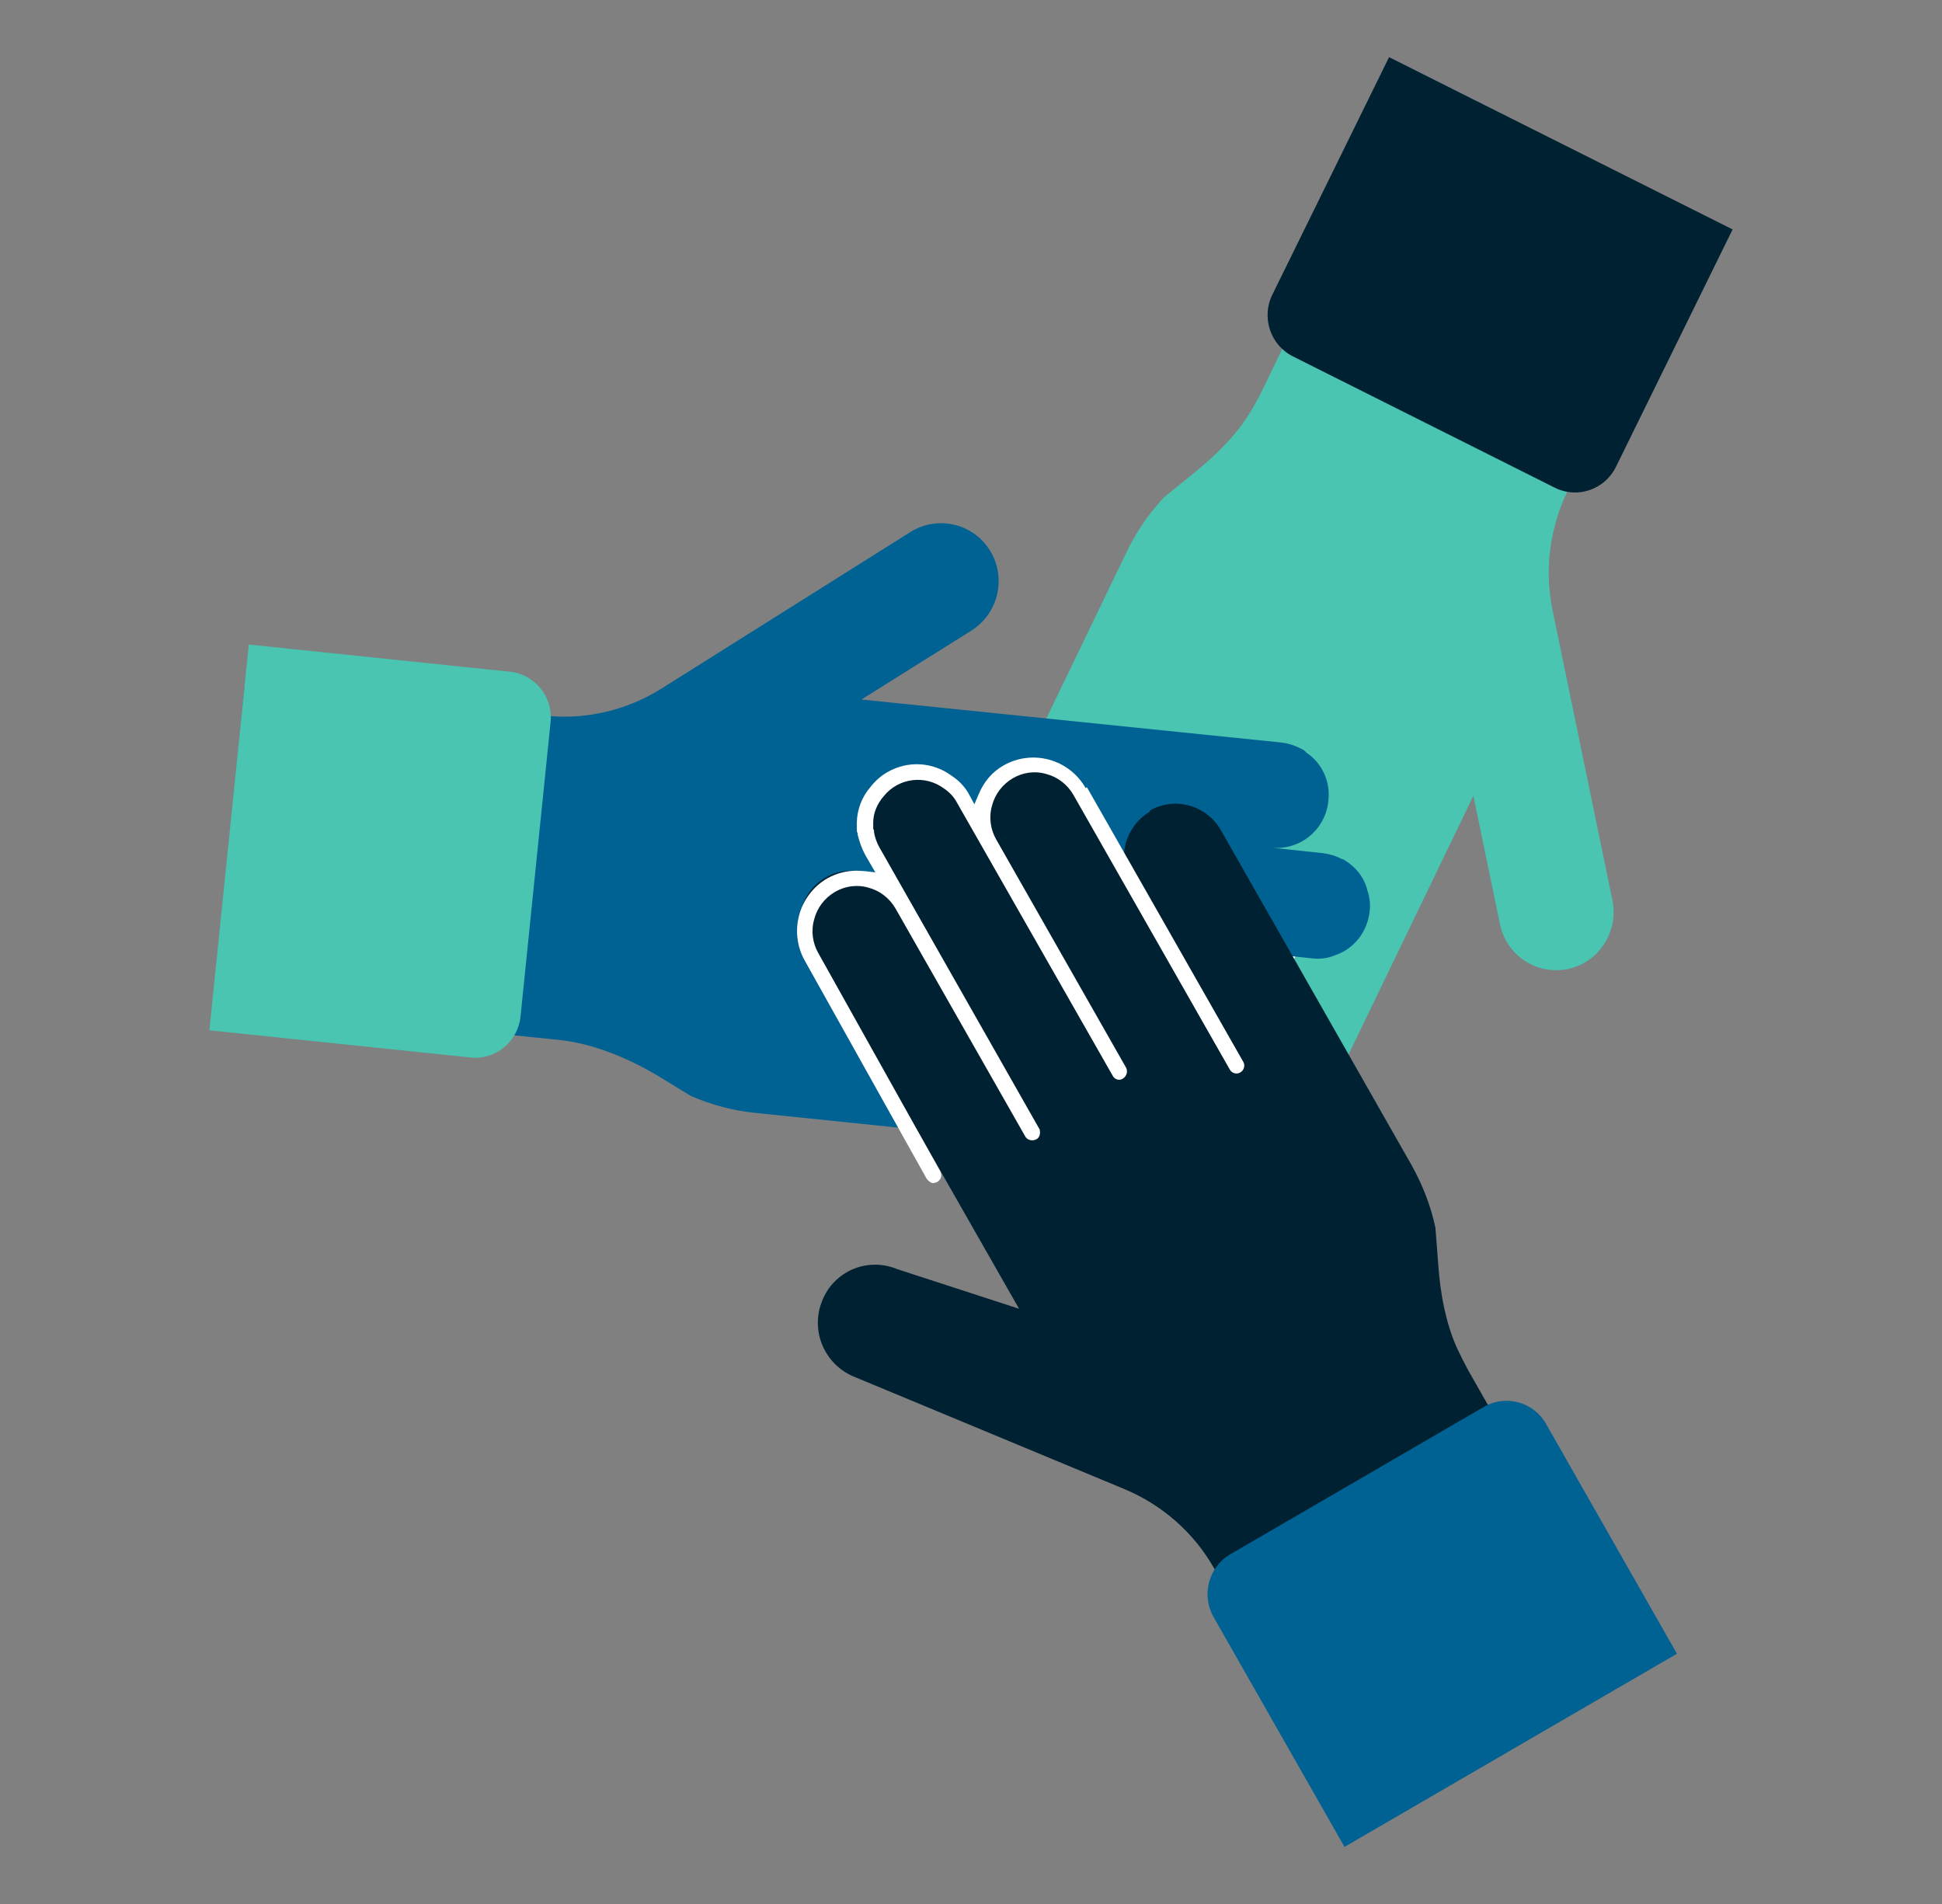
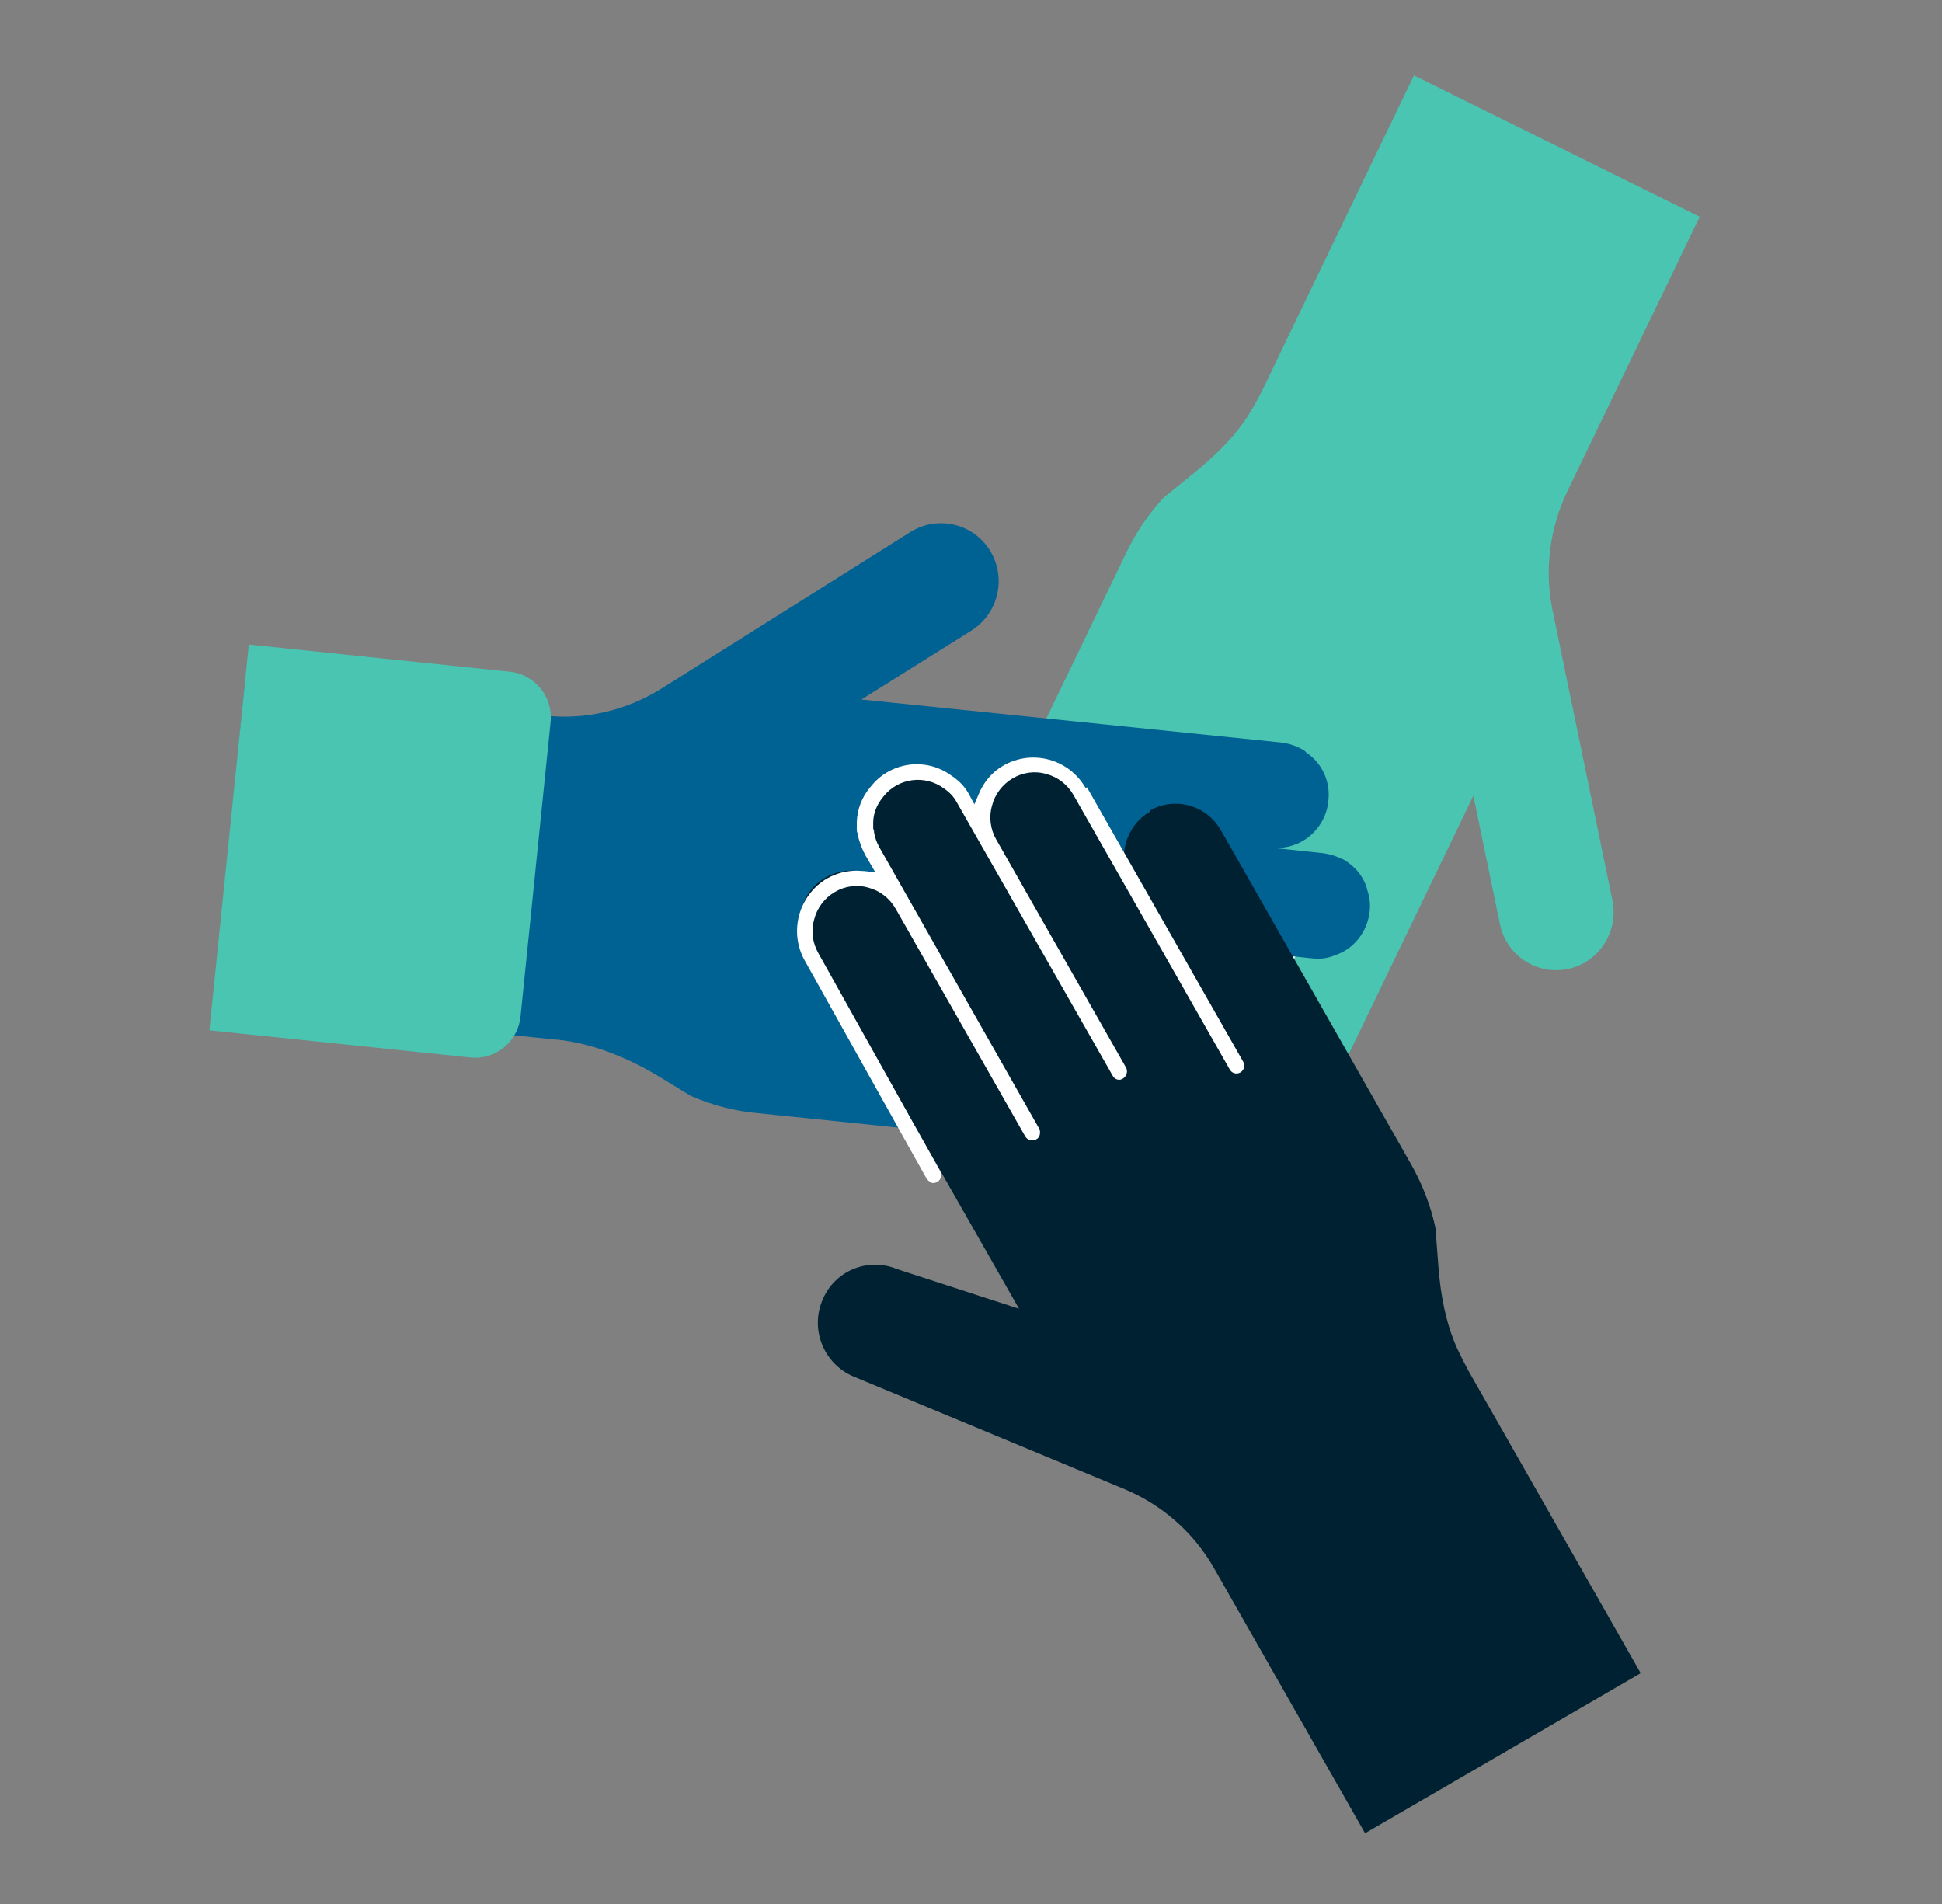
<svg xmlns="http://www.w3.org/2000/svg" width="51" height="50" viewBox="0 0 51 50" fill="none">
  <rect x="0" y="0" width="51" height="50" fill="#808080" stroke="none" />
  <g clip-path="url(#clip0_327_11)">
    <path d="M25.799 25.469C26.485 25.805 27.304 25.514 27.636 24.832L26.43 27.325C26.098 28.018 26.385 28.846 27.061 29.181C27.736 29.516 28.566 29.226 28.898 28.544L28.3 29.785C28.212 29.964 28.167 30.165 28.167 30.366C28.156 30.903 28.455 31.395 28.931 31.629C29.086 31.708 29.263 31.752 29.44 31.752C29.728 31.786 30.027 31.719 30.27 31.562C30.315 31.529 30.37 31.495 30.414 31.462C30.436 31.462 30.447 31.439 30.447 31.417L30.47 31.395C30.591 31.283 30.691 31.137 30.768 30.992L31.366 29.751C31.167 30.176 31.189 30.679 31.433 31.082C31.565 31.305 31.765 31.495 31.997 31.607C32.44 31.831 32.96 31.786 33.369 31.495C33.425 31.473 33.469 31.451 33.502 31.406C33.646 31.283 33.757 31.137 33.834 30.97L38.693 20.897L39.39 24.262C39.556 25.089 40.353 25.615 41.172 25.447C41.991 25.279 42.512 24.463 42.346 23.647L40.774 16.034C40.553 14.972 40.697 13.876 41.161 12.903L44.637 5.692L37.133 1.981L33.159 10.231C33.059 10.432 32.949 10.634 32.827 10.835C32.451 11.45 31.919 11.964 31.355 12.422L30.569 13.06C30.16 13.496 29.828 13.988 29.573 14.524L25.179 23.636C24.847 24.329 25.135 25.156 25.81 25.492L25.799 25.469Z" fill="#49C5B1" />
-     <path d="M28.787 31.943C28.189 31.652 27.813 31.026 27.835 30.355C27.835 30.109 27.891 29.852 28.001 29.628L31.587 22.194C31.676 22.015 31.875 21.937 32.052 22.015C32.218 22.082 32.296 22.283 32.229 22.451C32.229 22.451 32.229 22.451 32.229 22.462L28.621 29.942C28.555 30.064 28.522 30.21 28.533 30.355C28.511 30.903 28.92 31.372 29.462 31.417C29.684 31.451 29.905 31.395 30.093 31.272C30.126 31.25 30.149 31.238 30.182 31.216C30.204 31.182 30.237 31.149 30.27 31.127C30.359 31.048 30.425 30.948 30.481 30.847L33.469 24.653C33.557 24.474 33.757 24.396 33.934 24.474C34.1 24.542 34.177 24.743 34.111 24.91C34.111 24.91 34.111 24.91 34.111 24.922L31.111 31.149C31.023 31.339 30.89 31.507 30.746 31.641C30.746 31.641 30.68 31.73 30.636 31.753C30.58 31.797 30.536 31.831 30.481 31.864C30.171 32.066 29.805 32.144 29.451 32.11C29.23 32.11 29.02 32.043 28.82 31.943H28.787Z" fill="white" />
-     <path d="M40.842 12.813L33.952 9.358C33.367 9.065 33.118 8.341 33.413 7.74L36.479 1.501L45.501 6.025L42.435 12.264C42.144 12.854 41.427 13.106 40.833 12.808L40.842 12.813Z" fill="#002131" />
+     <path d="M28.787 31.943C28.189 31.652 27.813 31.026 27.835 30.355C27.835 30.109 27.891 29.852 28.001 29.628L31.587 22.194C31.676 22.015 31.875 21.937 32.052 22.015C32.218 22.082 32.296 22.283 32.229 22.451C32.229 22.451 32.229 22.451 32.229 22.462L28.621 29.942C28.555 30.064 28.522 30.21 28.533 30.355C28.511 30.903 28.92 31.372 29.462 31.417C29.684 31.451 29.905 31.395 30.093 31.272C30.126 31.25 30.149 31.238 30.182 31.216C30.204 31.182 30.237 31.149 30.27 31.127C30.359 31.048 30.425 30.948 30.481 30.847L33.469 24.653C33.557 24.474 33.757 24.396 33.934 24.474C34.111 24.91 34.111 24.91 34.111 24.922L31.111 31.149C31.023 31.339 30.89 31.507 30.746 31.641C30.746 31.641 30.68 31.73 30.636 31.753C30.58 31.797 30.536 31.831 30.481 31.864C30.171 32.066 29.805 32.144 29.451 32.11C29.23 32.11 29.02 32.043 28.82 31.943H28.787Z" fill="white" />
    <path d="M31.322 29.025C31.399 28.265 30.846 27.582 30.093 27.504L32.827 27.784C33.58 27.862 34.255 27.303 34.332 26.543C34.41 25.783 33.856 25.101 33.104 25.022L34.465 25.168C34.664 25.19 34.864 25.168 35.052 25.089C35.561 24.922 35.915 24.463 35.97 23.927C35.992 23.748 35.97 23.569 35.915 23.401C35.849 23.111 35.683 22.865 35.45 22.686C35.406 22.652 35.362 22.619 35.306 22.585C35.295 22.574 35.273 22.563 35.251 22.563H35.24L35.229 22.552C35.074 22.473 34.919 22.429 34.753 22.406L33.392 22.261C33.856 22.306 34.31 22.116 34.598 21.747C34.764 21.534 34.864 21.288 34.886 21.02C34.941 20.528 34.72 20.036 34.31 19.768C34.277 19.723 34.233 19.69 34.177 19.667C34.011 19.578 33.834 19.522 33.657 19.5L22.622 18.37L25.511 16.559C26.219 16.112 26.441 15.173 25.998 14.457C25.555 13.742 24.626 13.53 23.917 13.966L17.376 18.08C16.468 18.65 15.395 18.907 14.332 18.795L6.43 17.979L5.588 26.375L14.62 27.303C14.62 27.303 14.631 27.303 14.642 27.303C15.605 27.404 16.524 27.795 17.354 28.298L18.14 28.779C18.682 29.014 19.258 29.17 19.844 29.226L29.828 30.255C30.58 30.333 31.255 29.774 31.333 29.014L31.322 29.025Z" fill="#006193" />
    <path d="M14.459 18.965L13.67 26.694C13.603 27.351 13.019 27.84 12.358 27.771L5.499 27.057L6.534 16.926L13.393 17.64C14.043 17.708 14.527 18.298 14.459 18.965Z" fill="#49C5B1" />
    <path d="M30.204 21.311C29.551 21.691 29.319 22.54 29.695 23.2L28.322 20.796C27.946 20.137 27.105 19.902 26.452 20.282C25.799 20.662 25.567 21.512 25.943 22.172L25.256 20.975C25.157 20.796 25.024 20.651 24.847 20.539C24.415 20.226 23.84 20.193 23.375 20.461C23.22 20.55 23.087 20.673 22.988 20.808C22.799 21.031 22.689 21.311 22.689 21.613C22.689 21.668 22.689 21.724 22.689 21.791C22.689 21.814 22.689 21.825 22.7 21.847V21.881C22.722 22.049 22.777 22.216 22.866 22.361L23.552 23.558C23.32 23.155 22.899 22.887 22.434 22.865C22.169 22.853 21.914 22.909 21.682 23.044C21.25 23.29 20.995 23.748 21.006 24.251C20.995 24.307 20.995 24.363 21.006 24.407C21.029 24.586 21.139 24.508 21.228 24.665L26.762 34.369L23.563 33.329C22.788 33.005 21.903 33.374 21.593 34.156C21.272 34.939 21.648 35.822 22.412 36.146L29.54 39.109C30.525 39.523 31.355 40.249 31.886 41.188L35.849 48.142L43.087 43.939L38.56 35.99C38.45 35.788 38.35 35.587 38.251 35.375C37.963 34.715 37.83 33.989 37.775 33.262L37.697 32.245C37.575 31.663 37.354 31.104 37.066 30.59L32.063 21.802C31.687 21.143 30.846 20.908 30.193 21.288L30.204 21.311Z" fill="#002131" />
    <path d="M28.511 20.696C28.079 19.936 27.116 19.667 26.352 20.103C26.053 20.271 25.832 20.539 25.699 20.863L25.589 21.121L25.456 20.875C25.345 20.662 25.179 20.495 24.991 20.372C24.493 20.003 23.829 19.969 23.297 20.282C23.12 20.383 22.977 20.517 22.855 20.673C22.633 20.931 22.512 21.255 22.501 21.59C22.501 21.646 22.501 21.713 22.501 21.769C22.501 21.814 22.501 21.847 22.523 21.881V21.914C22.567 22.105 22.633 22.283 22.722 22.451L22.988 22.909L22.711 22.876C22.645 22.876 22.567 22.865 22.501 22.865C22.224 22.865 21.969 22.932 21.726 23.066C20.973 23.502 20.707 24.475 21.139 25.235L24.338 30.959C24.338 30.959 24.404 31.037 24.46 31.059C24.515 31.082 24.57 31.059 24.615 31.037C24.659 31.015 24.692 30.97 24.714 30.914C24.725 30.858 24.714 30.802 24.692 30.758L21.493 25.034C21.338 24.765 21.294 24.441 21.383 24.139C21.46 23.837 21.659 23.58 21.925 23.424C22.191 23.267 22.512 23.222 22.811 23.312C23.109 23.39 23.364 23.591 23.519 23.86L26.917 29.83C26.972 29.942 27.105 29.975 27.216 29.919C27.26 29.897 27.293 29.852 27.304 29.807C27.315 29.763 27.315 29.707 27.304 29.662L23.087 22.239C23.021 22.116 22.977 21.993 22.954 21.858C22.954 21.814 22.954 21.791 22.932 21.769V21.724C22.932 21.724 22.932 21.646 22.932 21.601C22.932 21.344 23.043 21.098 23.209 20.908C23.596 20.427 24.294 20.338 24.792 20.707C24.924 20.796 25.046 20.919 25.124 21.065L29.23 28.265C29.285 28.354 29.407 28.387 29.496 28.32C29.595 28.253 29.628 28.119 29.562 28.019L26.164 22.049C26.009 21.78 25.965 21.456 26.053 21.154C26.131 20.852 26.33 20.595 26.596 20.439C26.861 20.282 27.182 20.237 27.481 20.327C27.78 20.405 28.035 20.606 28.19 20.875L32.296 28.086C32.351 28.186 32.473 28.22 32.572 28.164C32.672 28.108 32.705 27.974 32.65 27.884L28.544 20.673L28.511 20.696Z" fill="white" />
-     <path d="M32.301 40.821L38.968 36.946C39.535 36.617 40.27 36.809 40.601 37.391L44.039 43.428L35.309 48.501L31.87 42.464C31.545 41.892 31.735 41.15 32.31 40.815L32.301 40.821Z" fill="#006193" />
  </g>
  <defs>
    <clipPath id="clip0_327_11">
      <rect width="40" height="47" fill="white" transform="translate(5.5 1.5)" />
    </clipPath>
  </defs>
</svg>